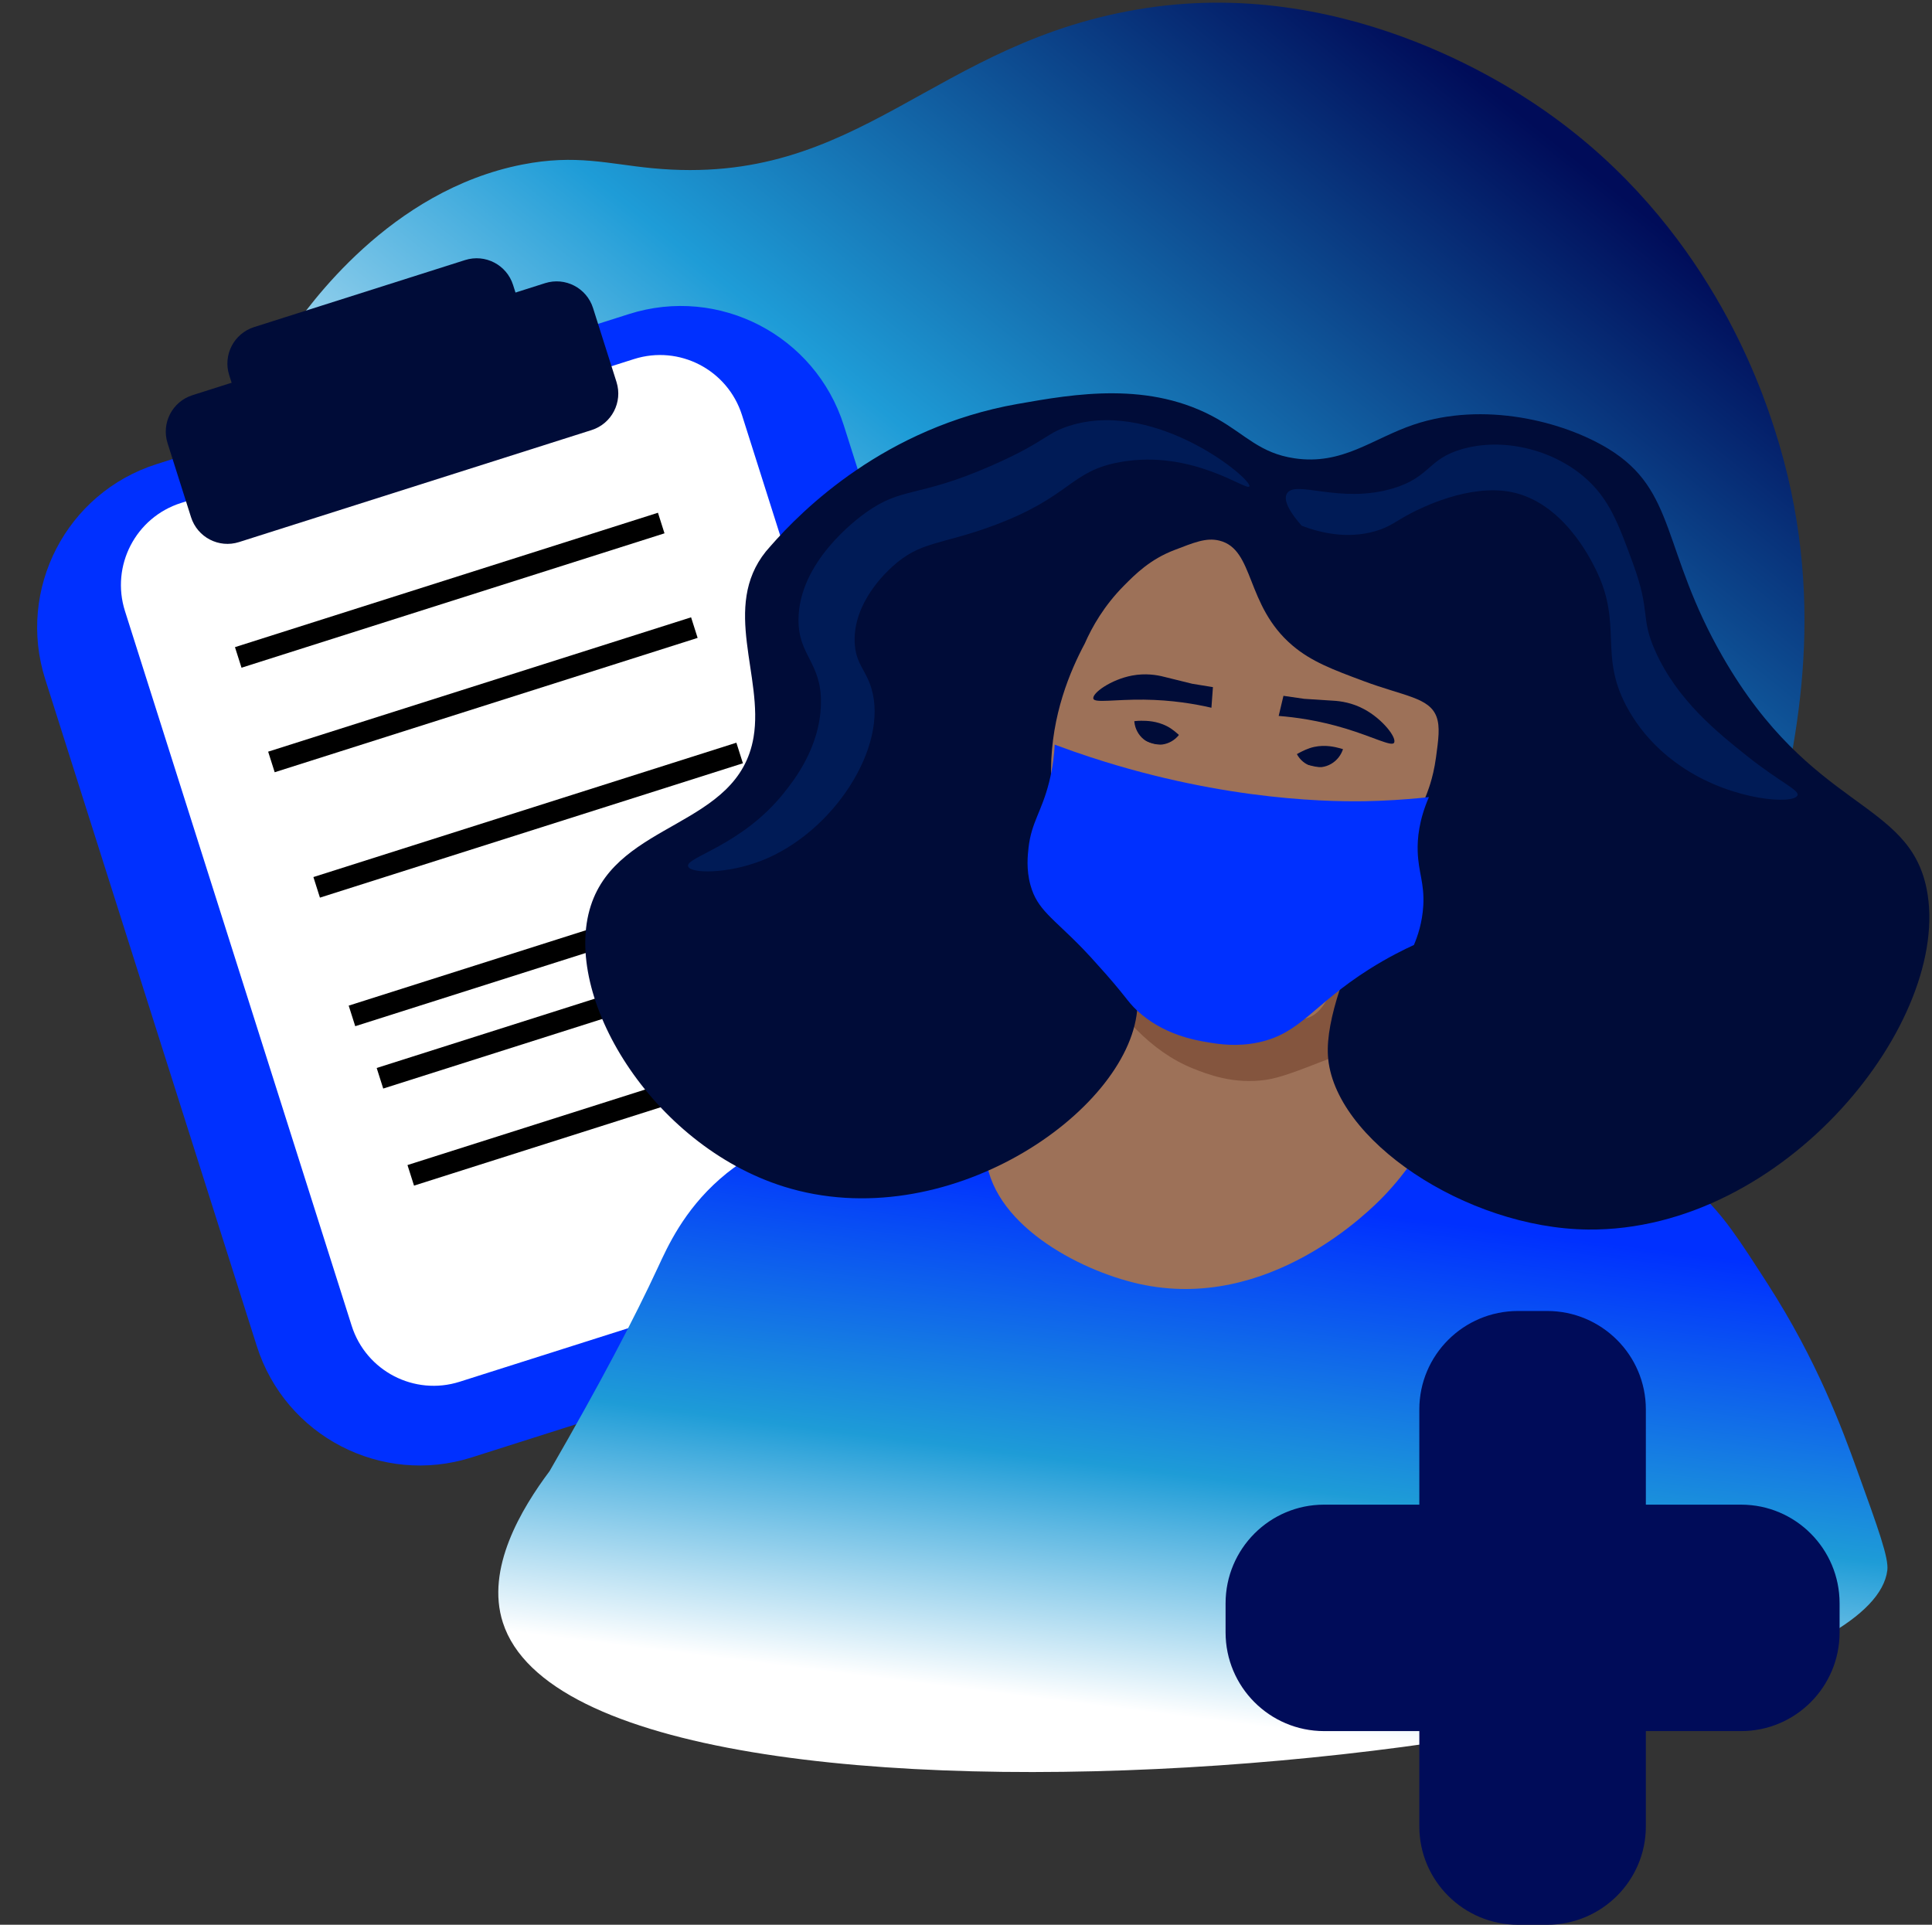
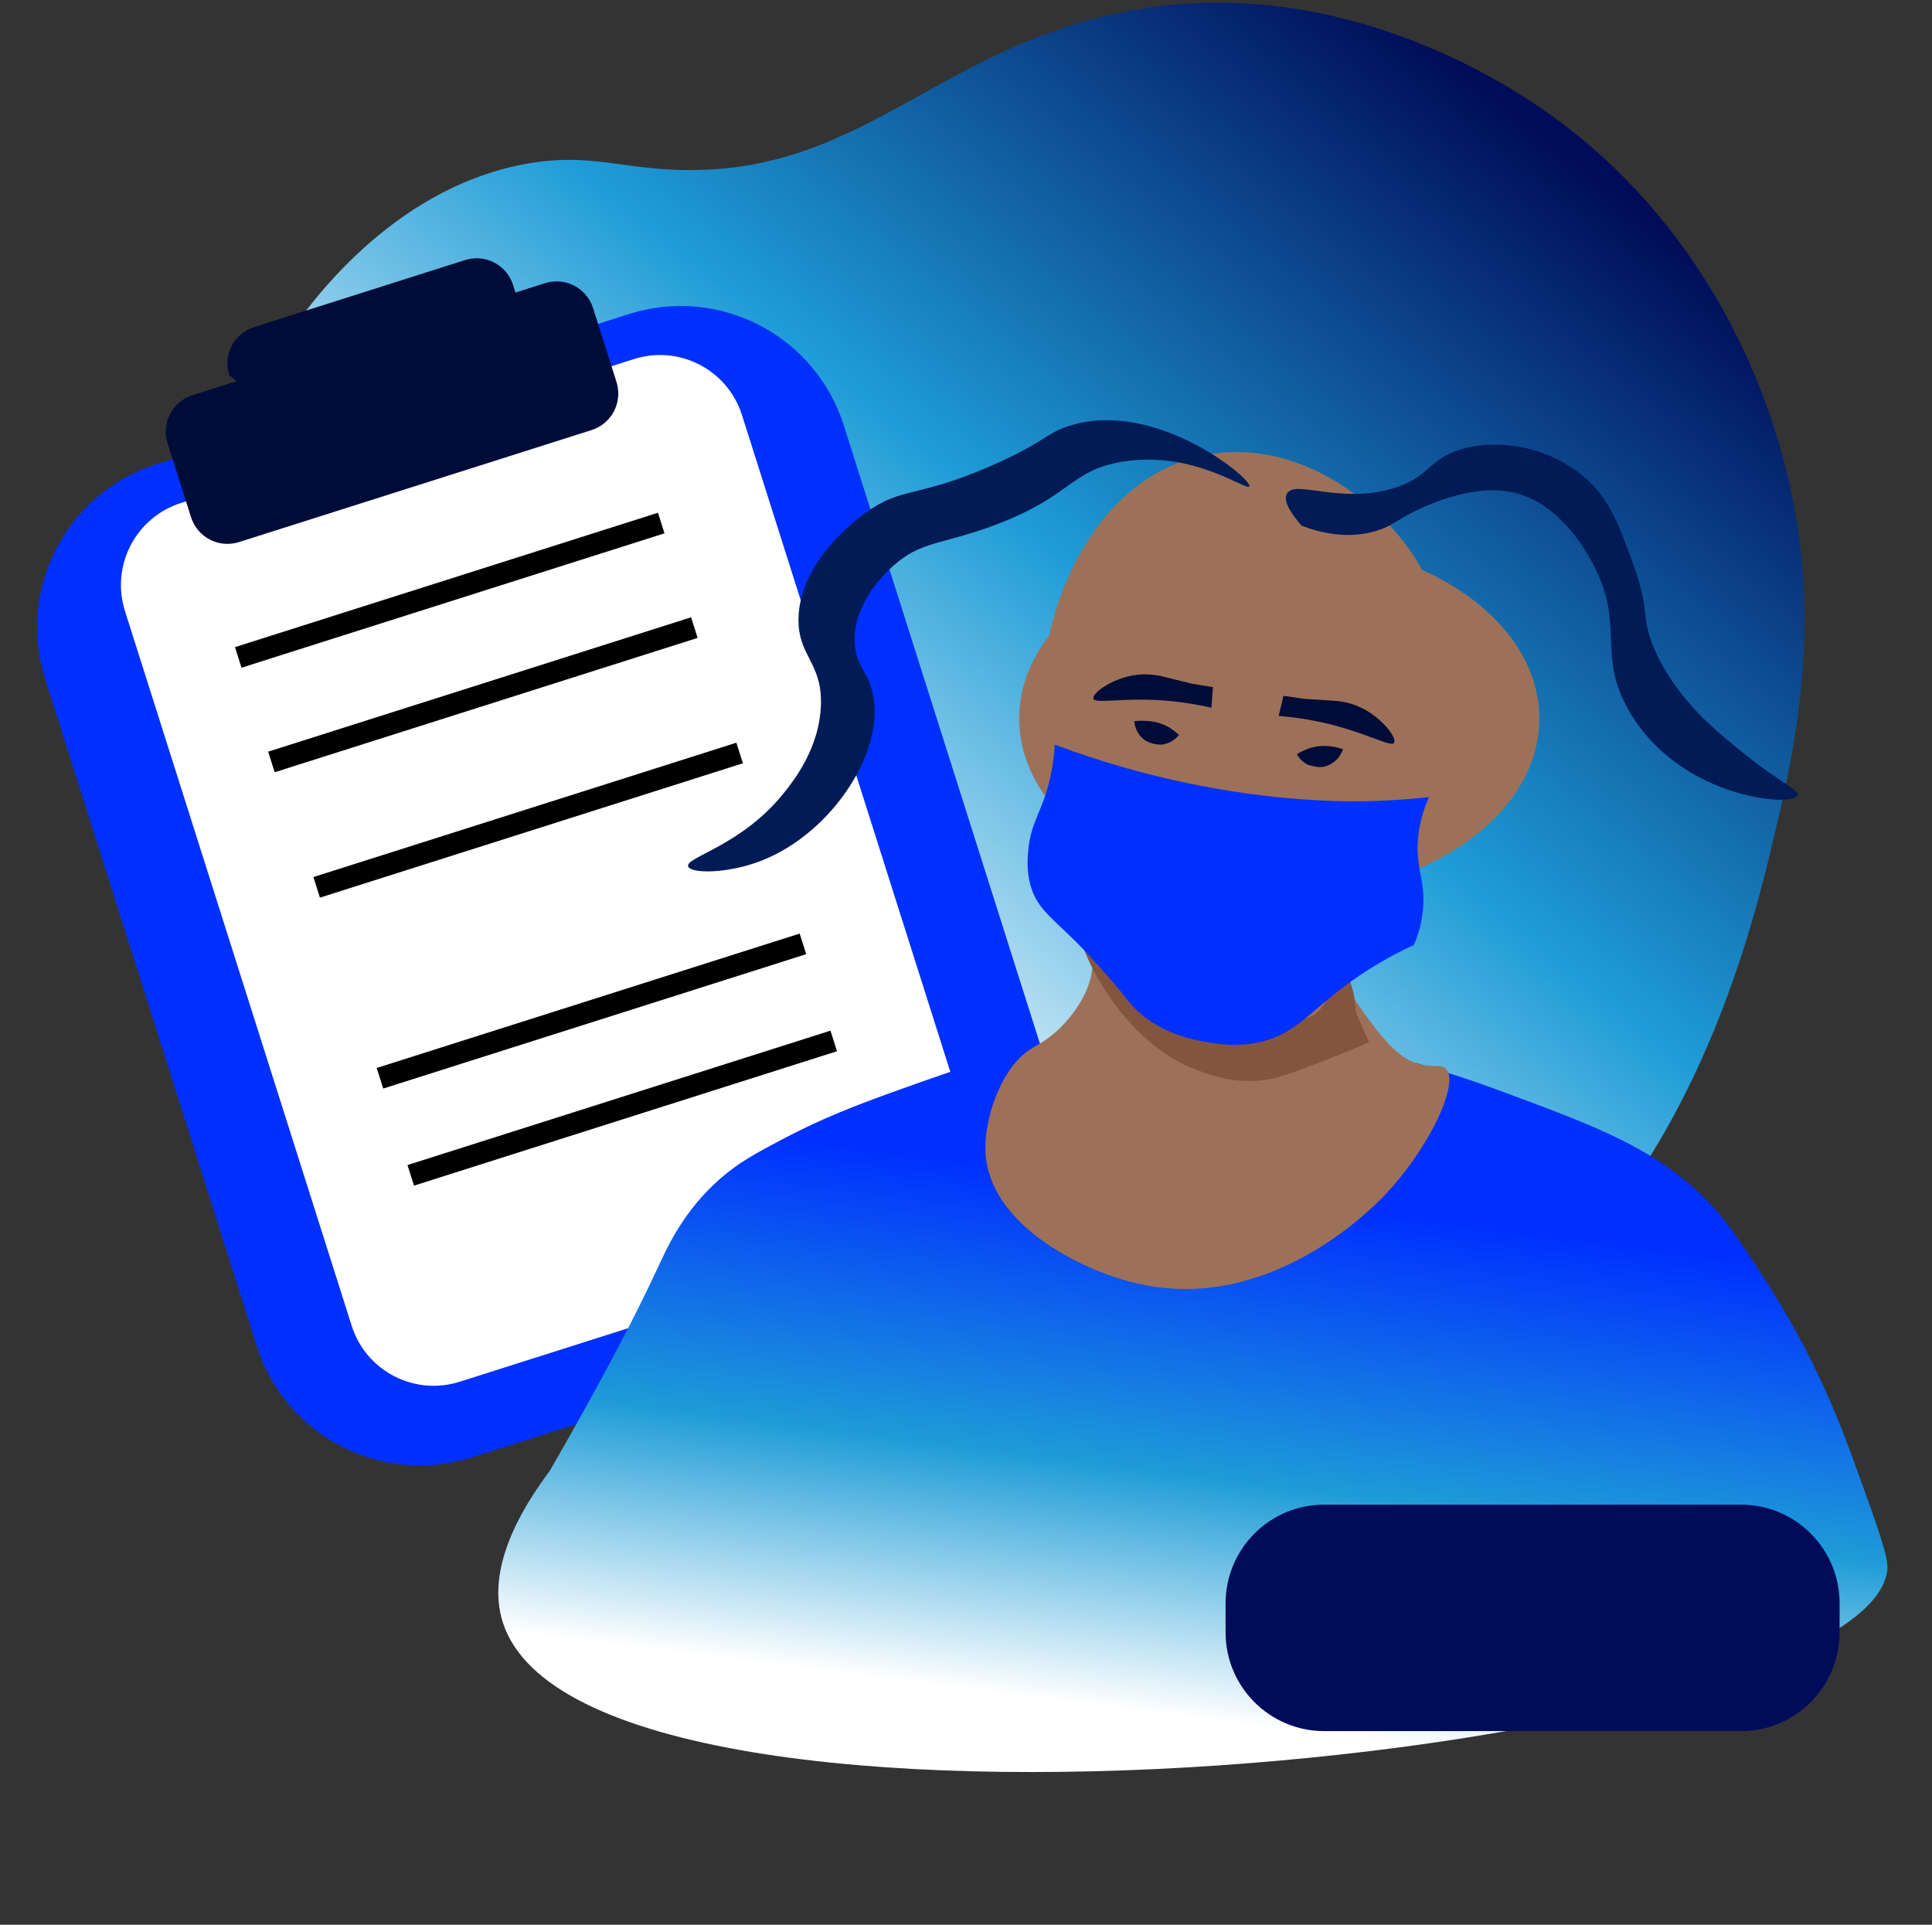
<svg xmlns="http://www.w3.org/2000/svg" width="537" height="535" viewBox="0 0 537 535" fill="none">
  <rect x="0" y="0" width="537" height="535" fill="#333333" stroke="none" />
  <g clip-path="url(#clip0_225_1437)">
    <path d="M389.359 382.003C378.066 386.373 336.386 402.502 296.18 384.296C277.641 375.9 265.489 362.951 258.787 355.681C224.17 318.111 232.026 286.844 210.725 279.087C188.266 270.907 173.062 303.292 138.097 300.848C108.601 298.779 88.186 273.535 81.109 264.787C43.109 217.799 46.615 140.917 80.339 92.802C85.766 85.061 108.254 52.971 145.195 45.733C160.125 42.81 169.051 45.582 181.327 46.756C239.332 52.308 259.016 11.287 318.657 2.228C376.443 -6.552 422.893 26.201 430.277 31.426C474.287 62.533 489.278 106.958 493.269 119.364C508.306 166.089 499.499 205.504 493.179 232.154C487 258.189 465.441 352.566 389.359 382.003Z" fill="url(#paint0_linear_225_1437)" />
    <path d="M262.406 363.378L131.095 405.101C106.056 413.058 79.323 399.2 71.374 374.145L12.566 188.78C4.617 163.726 18.47 136.974 43.509 129.016L174.82 87.294C199.859 79.336 226.591 93.195 234.541 118.249L293.337 303.614C301.298 328.669 287.444 355.433 262.406 363.378Z" fill="#0030FF" />
    <path d="M253.693 344.058L127.768 384.064C115.182 388.064 101.745 381.102 97.749 368.507L34.737 169.854C30.742 157.26 37.701 143.813 50.288 139.813L176.213 99.807C188.799 95.807 202.236 102.77 206.232 115.364L269.244 314.018C273.24 326.612 266.279 340.07 253.693 344.058Z" fill="white" />
    <path d="M164.439 119.539L66.44 150.673C60.847 152.452 54.874 149.359 53.097 143.751L46.578 123.195C44.801 117.599 47.893 111.621 53.498 109.843L151.497 78.709C157.09 76.93 163.063 80.023 164.84 85.631L171.359 106.187C173.124 111.782 170.032 117.76 164.439 119.539Z" fill="#000C38" />
    <path d="M66.219 182.738L183.787 145.382" stroke="black" stroke-width="6" stroke-miterlimit="10" />
    <path d="M75.442 211.791L192.997 174.447" stroke="black" stroke-width="6" stroke-miterlimit="10" />
    <path d="M88.018 246.644L205.585 209.3" stroke="black" stroke-width="6" stroke-miterlimit="10" />
-     <path d="M97.828 282.381L215.396 245.025" stroke="black" stroke-width="6" stroke-miterlimit="10" />
    <path d="M105.609 299.712L223.177 262.357" stroke="black" stroke-width="6" stroke-miterlimit="10" />
    <path d="M114.168 326.693L231.736 289.337" stroke="black" stroke-width="6" stroke-miterlimit="10" />
-     <path d="M137.532 98.354L78.888 116.984C73.296 118.763 67.322 115.67 65.546 110.061L63.705 104.27C61.928 98.674 65.02 92.696 70.625 90.918L129.268 72.288C134.861 70.509 140.834 73.602 142.611 79.21L144.451 85.002C146.217 90.597 143.125 96.575 137.532 98.354Z" fill="#000C38" />
+     <path d="M137.532 98.354L78.888 116.984L63.705 104.27C61.928 98.674 65.02 92.696 70.625 90.918L129.268 72.288C134.861 70.509 140.834 73.602 142.611 79.21L144.451 85.002C146.217 90.597 143.125 96.575 137.532 98.354Z" fill="#000C38" />
    <path d="M355.574 249.156C395.495 249.156 427.857 227.023 427.857 199.719C427.857 172.416 395.495 150.282 355.574 150.282C315.654 150.282 283.292 172.416 283.292 199.719C283.292 227.023 315.654 249.156 355.574 249.156Z" fill="#9D7158" />
    <path d="M373.366 207.975C374.468 204.127 372.349 200.143 368.631 199.077C364.914 198.01 361.006 200.264 359.903 204.111C358.801 207.959 360.92 211.942 364.638 213.009C368.355 214.076 372.263 211.822 373.366 207.975Z" fill="#000C38" />
    <path d="M329.013 201.702C330.116 197.854 327.996 193.871 324.279 192.804C320.561 191.737 316.654 193.991 315.551 197.838C314.448 201.686 316.568 205.669 320.286 206.736C324.003 207.803 327.911 205.549 329.013 201.702Z" fill="#000C38" />
    <path d="M391.457 152.369C380.903 137.673 359.53 122.155 335.82 126.354C306.055 131.628 291.494 164.611 290.053 187.755C289.788 192.03 289.384 205.246 296.297 220.018C305.233 239.14 327.781 263.789 354.02 260.083C379.664 256.466 393.112 227.973 396.146 221.573C400.683 211.962 401.985 203.716 402.389 200.756C403.009 196.026 406.131 172.807 391.457 152.369ZM331.421 209.28C331.244 209.445 330.625 208.888 328.944 208.168C328.944 208.168 328.426 207.94 327.566 207.636C325.215 206.802 323.509 207.396 320.779 206.776C319.111 206.397 317.885 205.752 316.419 204.981C314.788 204.121 314.042 203.501 313.208 202.982C311.009 201.591 308.557 201.06 306.674 200.87C305.498 200.845 304.576 200.794 304.058 200.769C303.742 200.769 303.565 200.782 303.565 200.769C303.565 200.756 303.742 200.756 304.058 200.769C304.588 200.756 305.524 200.756 306.674 200.87C307.281 200.883 307.95 200.883 308.671 200.87C309.391 200.858 309.985 200.82 311.135 200.756C315.875 200.491 315.787 200.326 317.202 200.339C318.757 200.339 321.487 200.39 324.343 201.844C325.948 202.666 327.187 203.842 327.907 204.487C328.362 204.892 329.096 205.6 329.879 206.587C330.562 207.434 331.687 209.028 331.421 209.28ZM375.734 211.608C374.786 211.898 373.914 212.303 372.106 212.708C370.488 213.075 369.136 213.378 367.43 213.302C364.637 213.188 363.145 212.177 360.655 212.379C359.745 212.455 359.189 212.531 359.189 212.531C357.382 212.796 356.636 213.176 356.51 212.961C356.32 212.645 357.824 211.405 358.684 210.76C359.695 210.001 360.592 209.521 361.136 209.243C361.995 208.8 363.512 207.991 365.269 207.611C368.403 206.941 371.045 207.611 372.561 208.016C373.939 208.383 373.813 208.522 378.312 210.001C379.412 210.368 379.968 210.545 380.663 210.748C381.358 210.95 382.015 211.114 382.597 211.266C383.734 211.456 384.632 211.696 385.15 211.848C385.453 211.911 385.63 211.949 385.63 211.974C385.63 211.987 385.453 211.936 385.15 211.848C384.632 211.734 383.734 211.557 382.597 211.266C380.726 210.963 378.224 210.836 375.734 211.608Z" fill="#9D7158" />
    <path d="M356.737 193.409C356.295 195.268 355.852 197.139 355.41 198.998C360.049 199.365 366.532 200.238 373.99 202.502C381.661 204.829 386.755 207.548 387.463 206.486C388.347 205.145 384.354 199.884 379.096 197.089C375.81 195.331 372.65 194.876 370.552 194.762C367.872 194.585 365.18 194.42 362.501 194.243C360.567 193.978 358.646 193.699 356.737 193.409Z" fill="#000C38" />
    <path d="M337.134 190.993C336.995 192.903 336.856 194.812 336.717 196.722C332.179 195.672 325.734 194.559 317.948 194.471C309.935 194.382 304.247 195.445 303.906 194.218C303.464 192.675 308.848 188.856 314.7 187.768C318.365 187.085 321.512 187.591 323.547 188.122C326.163 188.767 328.767 189.412 331.383 190.057C333.304 190.373 335.225 190.677 337.134 190.993Z" fill="#000C38" />
    <path d="M152.768 408.888C167.012 384.214 176.378 366.293 182.925 352.166C185.528 346.564 190.003 336.56 200.089 327.707C205.271 323.154 209.96 320.637 217.253 316.78C228.476 310.836 237.791 307.282 248.977 303.248C259.593 299.428 273.105 294.749 289.017 289.715C288.082 291.359 286.919 293.851 286.413 297C284.252 310.507 296.348 322.168 299.937 325.62C314.712 339.861 344.225 348.979 368.062 334.46C388.537 321.99 392.86 299.378 393.542 295.432C399.204 297.101 407.963 299.846 418.504 303.754C443.58 313.062 458.469 318.753 472.069 331.337C479.045 337.799 483.128 344.135 491.305 356.833C505.082 378.219 512.046 397.164 516.267 408.863C522.094 424.988 525.001 433.056 524.584 436.446C518.277 488.311 163.435 524.444 139.775 451.015C134.922 436.003 144.932 419.36 152.768 408.888Z" fill="url(#paint1_linear_225_1437)" />
    <path d="M371.702 269.961C371.917 270.353 375.19 276.284 380.537 283.493C386.78 291.891 390.092 294.268 393.542 295.457C398.294 297.114 400.38 295.495 401.859 297.013C405.878 301.136 396.967 319.588 384.695 332.399C380.865 336.395 352.642 364.927 316.57 356.858C299.748 353.089 274.95 339.974 273.926 320.435C273.433 311.051 278.236 296.481 286.932 291.296C288.196 290.55 290.698 289.285 293.694 286.617C294.465 285.934 299.368 281.457 302.01 275.171C306.244 265.104 300.683 259.868 303.565 254.873C310.819 242.365 360.466 249.688 371.702 269.961Z" fill="#9D7158" />
    <path d="M380.537 289.728C377.895 290.866 373.952 292.523 369.098 294.407C360.289 297.835 355.815 299.555 351.934 300.136C342.897 301.49 335.491 298.543 331.649 297.013C307.988 287.591 294.818 254.354 299.925 250.181C306.977 244.414 350.948 292.346 365.445 281.925C369.667 278.89 371.184 271.036 373.762 271.516C375.721 271.883 376.53 276.74 376.884 281.406" fill="#84553E" />
-     <path d="M292.139 213.758C291.836 247.5 318.188 258.718 316.065 280.888C313.335 309.255 262.867 343.996 217.783 329.794C181.13 318.247 156.067 276.904 164.219 251.736C171.878 228.074 205.22 230.097 209.454 204.905C212.285 188.084 200.506 168.747 212.841 153.33C212.955 153.191 213.322 152.761 214.131 151.838C223.054 141.619 246.057 118.779 282.773 112.291C298.598 109.496 319.642 105.778 338.411 116.452C346.31 120.941 350.228 125.949 359.733 127.379C373.13 129.402 381.447 121.89 393.011 118.007C412.4 111.507 434.43 117.033 447.094 124.773C466.078 136.383 461.768 152.862 478.818 182.532C503.515 225.519 530.474 222.054 535.504 247.057C542.822 283.455 496.222 342.314 441.381 341.758C407.508 341.416 370.463 316.653 369.098 293.37C367.923 273.186 392.341 233.462 397.182 218.955C397.384 218.348 397.561 217.792 397.561 217.792C398.042 216.224 398.712 213.694 399.141 210.495C399.798 205.638 400.329 201.996 399.268 199.188C397.245 193.851 390.256 193.51 378.982 189.298C370.514 186.136 364.498 183.898 359.227 179.408C346.07 168.228 348.8 152.736 338.941 150.27C335.2 149.334 331.687 150.889 326.467 152.875C319.692 155.442 315.521 159.641 312.425 162.765C306.889 168.342 303.539 174.248 301.505 178.89C297.422 186.541 292.265 198.72 292.139 213.758Z" fill="#000C38" />
-     <path d="M306.699 257.478C325.936 259.729 345.185 261.993 364.422 264.244L306.699 257.478Z" fill="#0030FF" />
    <path d="M286.413 246.02C288.309 252.913 292.632 255.101 300.974 263.713C302.907 265.711 303.805 266.761 304.652 267.697C313.057 276.942 313.12 278.143 316.052 280.888C323.282 287.641 332.293 289.146 335.807 289.728C338.739 290.221 343.807 291.031 349.849 289.728C361.591 287.199 364.915 279.307 380.524 269.43C385.769 266.116 390.281 263.903 392.999 262.663C394.022 260.26 395.324 256.479 395.602 251.736C395.956 245.464 394.225 242.466 394.048 236.649C393.934 233.145 394.376 227.985 397.17 221.561C394.326 221.877 389.333 222.357 383.128 222.598C375.708 222.889 347.245 223.584 310.327 212.708C306.421 211.557 300.43 209.698 293.163 206.979C293.036 209.483 292.67 213.125 291.608 217.387C289.523 225.684 286.704 228.466 285.883 235.599C285.655 237.711 285.2 241.619 286.413 246.02Z" fill="#0030FF" />
    <path d="M357.66 137.269C359.808 133.146 372.372 140.241 387.298 135.713C397.713 132.551 396.765 127.53 406.535 124.786C417.784 121.624 431.282 124.849 440.332 132.589C447.258 138.508 449.837 145.565 453.856 156.53C458.987 170.53 455.802 171.39 460.099 180.989C466.229 194.711 477.503 203.691 485.58 210.128C494.642 217.349 500.191 219.613 499.622 221.055C498.585 223.685 481.952 222.535 468.416 213.77C465.762 212.05 458.292 207.093 452.819 197.645C443.884 182.203 451.429 174.071 443.454 158.098C441.861 154.911 434.215 139.57 420.059 136.763C408.254 134.423 394.73 141.341 392.493 142.492C387.918 144.831 386.464 146.463 382.091 147.69C374.318 149.878 366.95 148.082 361.805 146.134C357.129 140.797 357.041 138.445 357.66 137.269Z" fill="#001B56" />
    <path d="M347.258 135.194C348.13 133.247 321.967 111.469 298.383 118.02C290.521 120.208 291.393 122.509 275.506 129.465C254.917 138.483 250.898 135.144 240.66 142.479C238.031 144.363 222.093 156.176 221.942 172.136C221.841 182.33 228.4 184.088 228.185 195.546C227.945 207.851 220.551 217.084 217.783 220.524C206.08 235.118 190.42 238.255 191.267 240.822C191.924 242.82 201.997 242.959 211.552 239.267C231.699 231.463 247.005 207.535 242.227 191.398C240.647 186.073 237.74 184.454 237.551 178.384C237.21 167.444 246.272 159.11 247.953 157.567C255.814 150.346 261.439 151.522 276.037 146.121C297.89 138.027 297.233 130.945 311.401 128.428C331.484 124.849 346.601 136.661 347.258 135.194Z" fill="#001B56" />
-     <path d="M430.017 535H421.95C406.793 535 394.501 522.745 394.501 507.636V391.761C394.501 376.651 406.793 364.396 421.95 364.396H430.017C445.173 364.396 457.466 376.651 457.466 391.761V507.636C457.466 522.745 445.173 535 430.017 535Z" fill="#000C59" />
    <path d="M340.649 453.73V445.666C340.649 430.515 352.909 418.228 368.024 418.228H483.942C499.058 418.228 511.317 430.515 511.317 445.666V453.73C511.317 468.881 499.058 481.169 483.942 481.169H368.024C352.909 481.155 340.649 468.881 340.649 453.73Z" fill="#000C59" />
  </g>
  <defs>
    <linearGradient id="paint0_linear_225_1437" x1="210.171" y1="290.032" x2="421.827" y2="28.249" gradientUnits="userSpaceOnUse">
      <stop stop-color="white" />
      <stop offset="0.472" stop-color="#1E9CD7" />
      <stop offset="0.994" stop-color="#000C59" />
    </linearGradient>
    <linearGradient id="paint1_linear_225_1437" x1="319.988" y1="530.137" x2="345.091" y2="331.445" gradientUnits="userSpaceOnUse">
      <stop offset="0.268" stop-color="white" />
      <stop offset="0.601" stop-color="#1E9CD7" />
      <stop offset="0.994" stop-color="#0030FF" />
    </linearGradient>
    <clipPath id="clip0_225_1437">
      <rect width="537" height="535" fill="white" />
    </clipPath>
  </defs>
</svg>